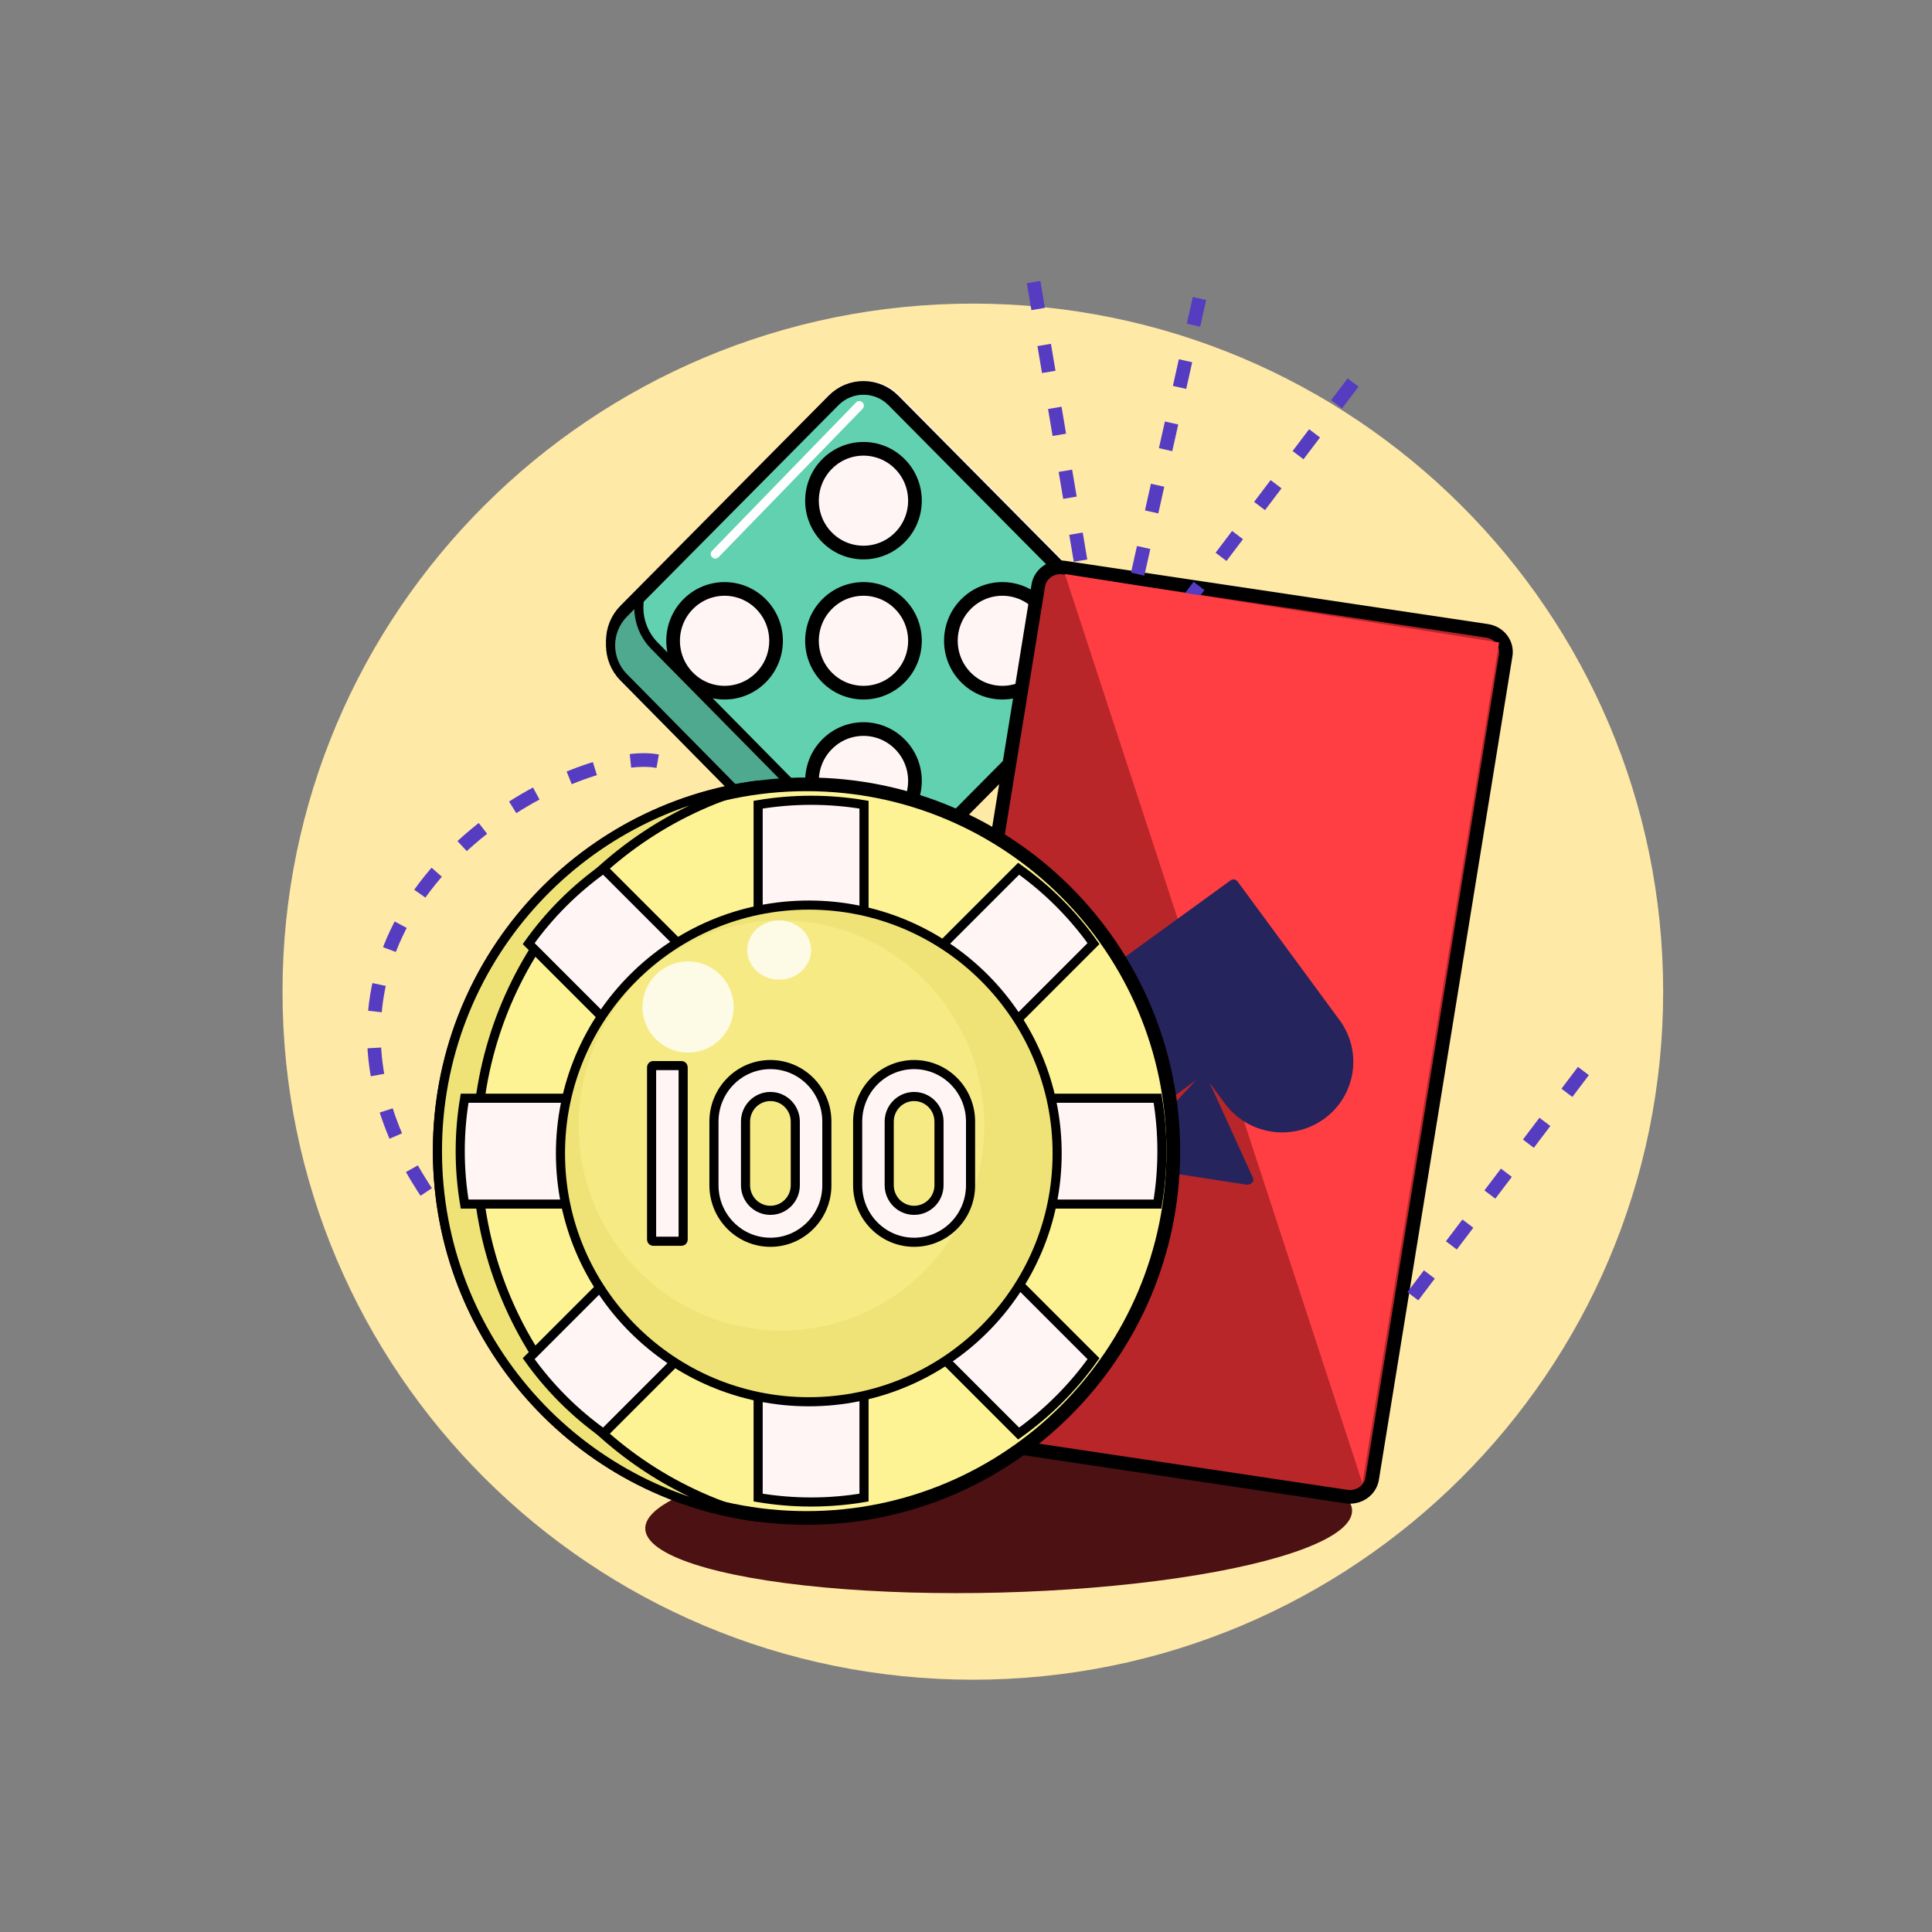
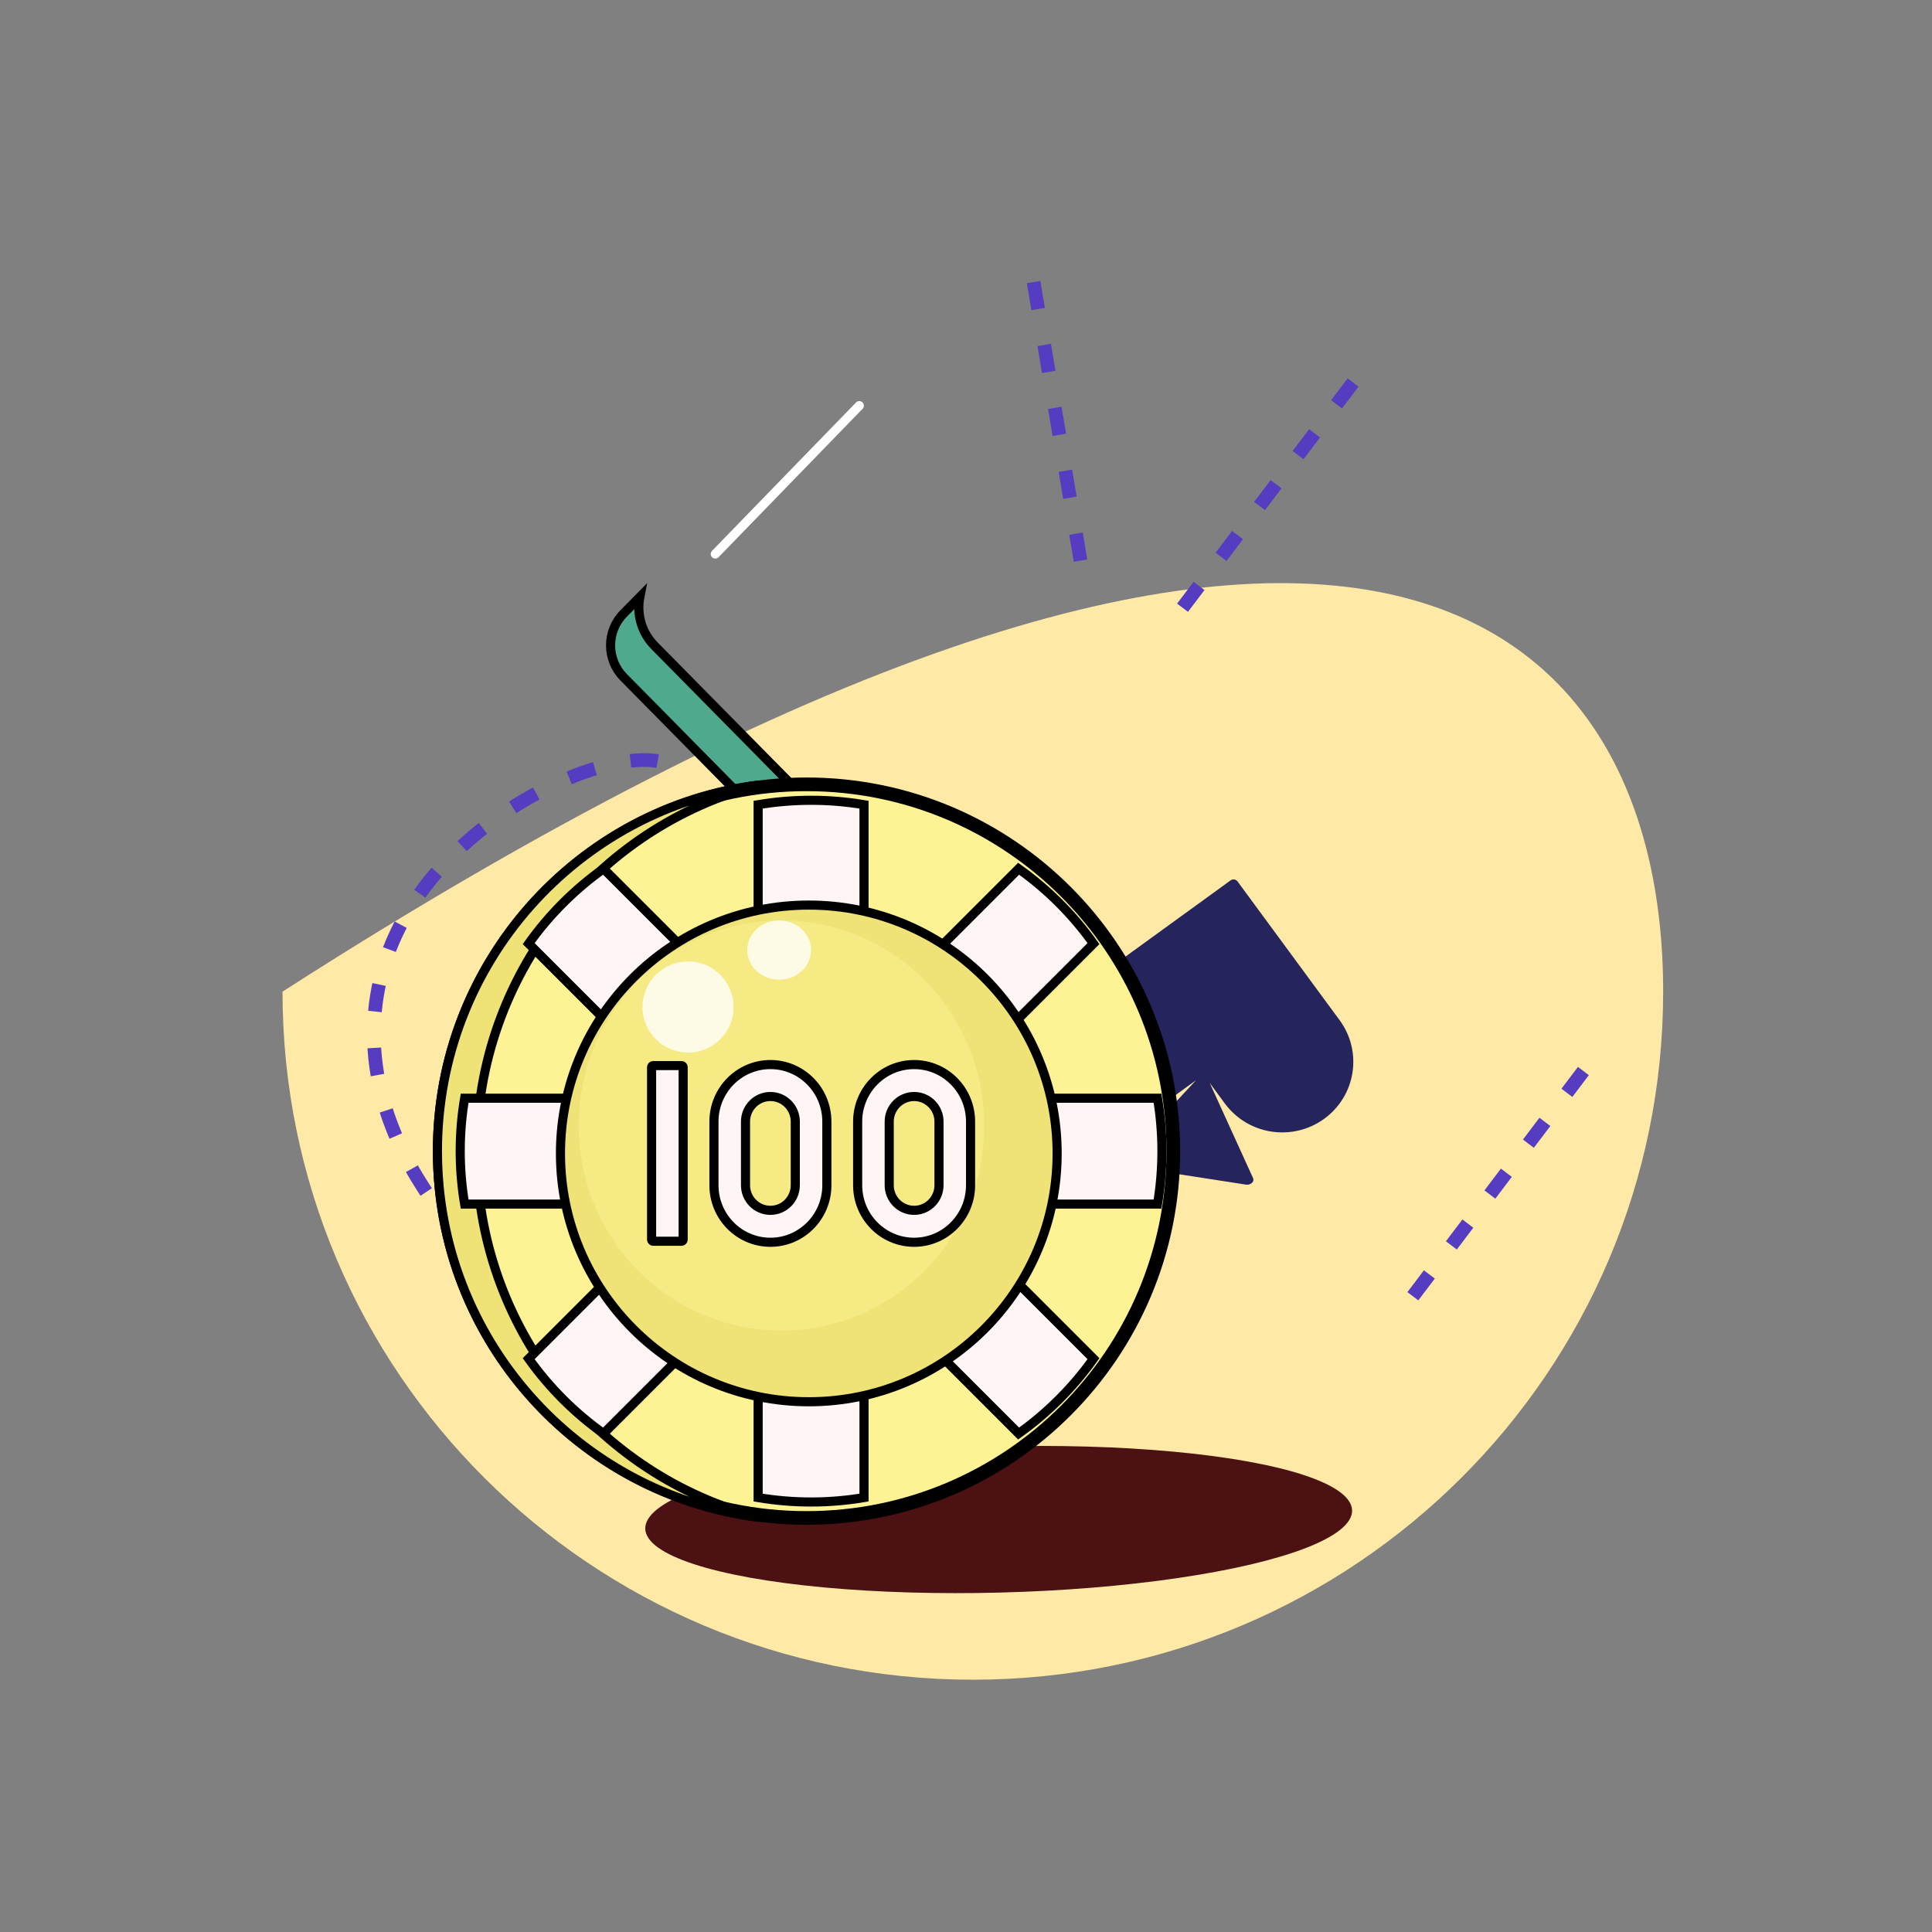
<svg xmlns="http://www.w3.org/2000/svg" width="424" height="424" viewBox="0 0 424 424" fill="none">
  <rect x="0" y="0" width="424" height="424" fill="#808080" stroke="none" />
-   <path d="M365 217.631C365 301.026 297.171 368.631 213.5 368.631C129.829 368.631 62 301.026 62 217.631C62 134.236 129.829 66.631 213.5 66.631C297.171 66.631 365 134.236 365 217.631Z" fill="#FFE9A7" />
+   <path d="M365 217.631C365 301.026 297.171 368.631 213.5 368.631C129.829 368.631 62 301.026 62 217.631C297.171 66.631 365 134.236 365 217.631Z" fill="#FFE9A7" />
  <ellipse cx="219.171" cy="333.48" rx="77.586" ry="16.032" transform="rotate(-1.494 219.171 333.48)" fill="#4C1112" />
-   <path d="M240.983 145.482L197.283 189.586C193.261 193.646 186.739 193.646 182.717 189.586L139.017 145.482C134.994 141.422 134.994 134.84 139.017 130.78L182.717 86.675C186.739 82.616 193.261 82.616 197.283 86.675L240.983 130.78C245.006 134.84 245.006 141.422 240.983 145.482Z" fill="#FFF5F5" />
-   <path d="M182.945 87.871L182.945 87.871C186.567 84.217 192.433 84.217 196.055 87.871L241.778 133.999L241.778 133.999C245.407 137.66 245.407 143.602 241.778 147.263L196.055 193.39C192.433 197.044 186.567 197.045 182.945 193.39L137.222 147.263L137.222 147.263C133.593 143.602 133.593 137.66 137.222 133.999L182.945 87.871ZM151.025 132.586L151.025 132.586C146.62 137.031 146.62 144.231 151.025 148.676C155.438 153.128 162.598 153.127 167.011 148.676C171.416 144.231 171.417 137.031 167.011 132.586C162.598 128.133 155.438 128.134 151.025 132.586ZM227.975 132.586L227.975 132.586C223.562 128.133 216.402 128.133 211.989 132.586C207.584 137.031 207.583 144.231 211.989 148.676C216.402 153.128 223.562 153.127 227.975 148.676C232.38 144.231 232.38 137.031 227.975 132.586ZM181.507 179.428C185.92 183.88 193.08 183.879 197.493 179.428C201.899 174.983 201.899 167.782 197.493 163.338C193.08 158.885 185.919 158.885 181.507 163.338C177.101 167.783 177.101 174.983 181.507 179.428ZM181.507 148.676C185.92 153.128 193.08 153.127 197.493 148.676C201.899 144.231 201.899 137.031 197.493 132.586C193.08 128.133 185.919 128.133 181.507 132.586C177.101 137.031 177.101 144.231 181.507 148.676ZM181.507 117.924C185.92 122.377 193.08 122.376 197.493 117.924C201.899 113.479 201.899 106.279 197.493 101.834C193.08 97.382 185.919 97.382 181.507 101.834C177.101 106.279 177.101 113.48 181.507 117.924Z" fill="#61D1B0" stroke="black" stroke-width="3" />
  <path d="M182.347 194.744L182.347 194.744L136.853 148.618C133.049 144.761 133.049 138.503 136.853 134.647L136.853 134.647L140.418 131.032C139.696 134.777 140.766 138.806 143.629 141.708C143.629 141.708 143.629 141.708 143.629 141.708L189.123 187.835C191.993 190.744 195.983 191.83 199.689 191.093L196.088 194.744C192.292 198.593 186.143 198.593 182.347 194.744Z" fill="#4EA98F" stroke="black" stroke-width="2" />
-   <path d="M295.487 328.442L202.667 314.556C199.927 314.146 198.154 311.715 198.558 309.222L227.868 128.47C227.868 128.47 227.868 128.47 227.868 128.47C228.275 125.96 230.761 124.146 233.513 124.558L233.711 123.236L233.513 124.558L326.333 138.444C329.073 138.854 330.846 141.285 330.442 143.778L301.132 324.53C300.725 327.04 298.239 328.854 295.487 328.442Z" fill="#B82629" stroke="black" stroke-width="3" />
  <line x1="259.52" y1="133.372" x2="301.021" y2="78.569" stroke="#553CC1" stroke-width="3" stroke-dasharray="6 8" />
  <line x1="310.066" y1="284.477" x2="351.567" y2="229.675" stroke="#553CC1" stroke-width="3" stroke-dasharray="6 8" />
  <path d="M112.276 282.263C112.276 282.263 74.521 253.369 83.407 215.084C92.294 176.8 144.933 158.728 148.797 170.218" stroke="#553CC1" stroke-width="3" stroke-dasharray="6 8" />
-   <line x1="249.675" y1="126.006" x2="264.716" y2="58.928" stroke="#553CC1" stroke-width="3" stroke-dasharray="6 8" />
  <line x1="237.133" y1="123.038" x2="225.717" y2="55.249" stroke="#553CC1" stroke-width="3" stroke-dasharray="6 8" />
  <ellipse cx="149.5" cy="222" rx="7.5" ry="7" fill="white" />
  <ellipse cx="171" cy="210.5" rx="9" ry="8.5" fill="white" />
-   <path d="M299 325.5L233.69 125.968L329 141L299 325.5Z" fill="#FE3E42" />
  <path d="M290.6 245.538C283.643 250.584 273.883 249.075 268.8 242.167L265.488 237.665L275.001 258.55C275.145 258.867 275.087 259.239 274.852 259.498C274.506 259.879 273.99 260.061 273.479 259.982L247.592 255.978C247.088 255.9 246.656 255.578 246.44 255.119L246.437 255.112C246.286 254.79 246.345 254.408 246.588 254.147L262.476 237.078L257.804 240.467C250.847 245.513 241.087 244.004 236.004 237.096C230.922 230.188 232.442 220.497 239.4 215.451L270.066 193.209C270.554 192.855 271.238 192.961 271.594 193.445L293.996 223.894C299.078 230.801 297.558 240.492 290.6 245.538Z" fill="#26245D" />
  <path d="M257.5 252.631C257.5 297.09 221.459 333.131 177 333.131C132.541 333.131 96.5 297.09 96.5 252.631C96.5 208.172 132.541 172.131 177 172.131C221.459 172.131 257.5 208.172 257.5 252.631Z" fill="#FDF394" stroke="black" stroke-width="3" />
  <path d="M104.592 252.631C104.592 291.29 130.929 323.774 166.583 333C126.791 328.003 96 293.929 96 252.631C96 211.332 126.792 177.257 166.585 172.261C130.93 181.488 104.592 213.972 104.592 252.631Z" fill="#EFE377" stroke="black" stroke-width="2" />
  <path d="M207.755 265.955L239.977 298.178C237.75 301.303 235.243 304.282 232.447 307.078C229.652 309.873 226.672 312.381 223.547 314.607L191.325 282.385L189.618 280.678V283.092V328.662C185.834 329.297 181.955 329.631 178.001 329.631C174.047 329.631 170.167 329.297 166.383 328.662V283.092V280.678L164.676 282.385L132.453 314.608C129.328 312.381 126.348 309.874 123.553 307.078C120.757 304.282 118.25 301.303 116.023 298.178L148.245 265.956L149.952 264.249H147.538H101.969C101.334 260.464 101 256.585 101 252.631C101 248.677 101.334 244.797 101.969 241.014H147.539H149.953L148.246 239.306L116.024 207.084C118.25 203.959 120.757 200.98 123.554 198.184L123.554 198.184C126.349 195.388 129.329 192.881 132.454 190.654L164.676 222.877L166.383 224.584V222.17V176.6C170.167 175.965 174.046 175.631 178.001 175.631C181.955 175.631 185.834 175.964 189.618 176.6V222.17V224.584L191.325 222.877L223.547 190.654C226.672 192.881 229.652 195.388 232.447 198.184C235.243 200.98 237.75 203.959 239.977 207.084L207.755 239.306L206.048 241.014H208.462H254.031C254.666 244.798 255 248.677 255 252.631C255 256.585 254.666 260.464 254.031 264.248H208.462H206.048L207.755 265.955Z" fill="#FFF5F5" stroke="black" stroke-width="2" />
  <path d="M232 253.131C232 283.23 207.6 307.631 177.5 307.631C147.4 307.631 123 283.23 123 253.131C123 223.031 147.4 198.631 177.5 198.631C207.6 198.631 232 223.031 232 253.131Z" fill="#EFE377" stroke="black" stroke-width="2" />
  <ellipse cx="171.5" cy="247" rx="44.5" ry="45" fill="#FDF394" fill-opacity="0.47" />
  <path d="M149.926 234.228V272.034C149.926 272.248 149.756 272.406 149.567 272.406H143.359C143.17 272.406 143 272.248 143 272.034V234.228C143 234.014 143.17 233.856 143.359 233.856H149.567C149.757 233.856 149.926 234.014 149.926 234.228ZM181.463 246.147V260.114C181.463 267.036 175.908 272.631 169.075 272.631C162.242 272.631 156.686 267.036 156.686 260.114V246.147C156.686 239.226 162.242 233.631 169.075 233.631C175.908 233.631 181.463 239.226 181.463 246.147ZM174.537 246.147C174.537 243.116 172.101 240.642 169.075 240.642C166.049 240.642 163.612 243.116 163.612 246.147V260.114C163.612 263.146 166.049 265.62 169.075 265.62C172.101 265.62 174.537 263.146 174.537 260.114V246.147ZM213 246.147V260.114C213 267.036 207.445 272.631 200.612 272.631C193.779 272.631 188.223 267.036 188.223 260.114V246.147C188.223 239.226 193.779 233.631 200.612 233.631C207.445 233.631 213 239.226 213 246.147ZM206.074 246.147C206.074 243.116 203.638 240.642 200.612 240.642C197.586 240.642 195.149 243.116 195.149 246.147V260.114C195.149 263.146 197.586 265.62 200.612 265.62C203.638 265.62 206.074 263.146 206.074 260.114V246.147Z" fill="#FFF5F5" stroke="black" stroke-width="2" />
  <circle cx="151" cy="221" r="10" fill="white" fill-opacity="0.8" />
  <ellipse cx="171" cy="208.5" rx="7" ry="6.5" fill="white" fill-opacity="0.8" />
  <line x1="156.979" y1="121.586" x2="188.586" y2="89.021" stroke="white" stroke-width="2" stroke-linecap="round" />
</svg>